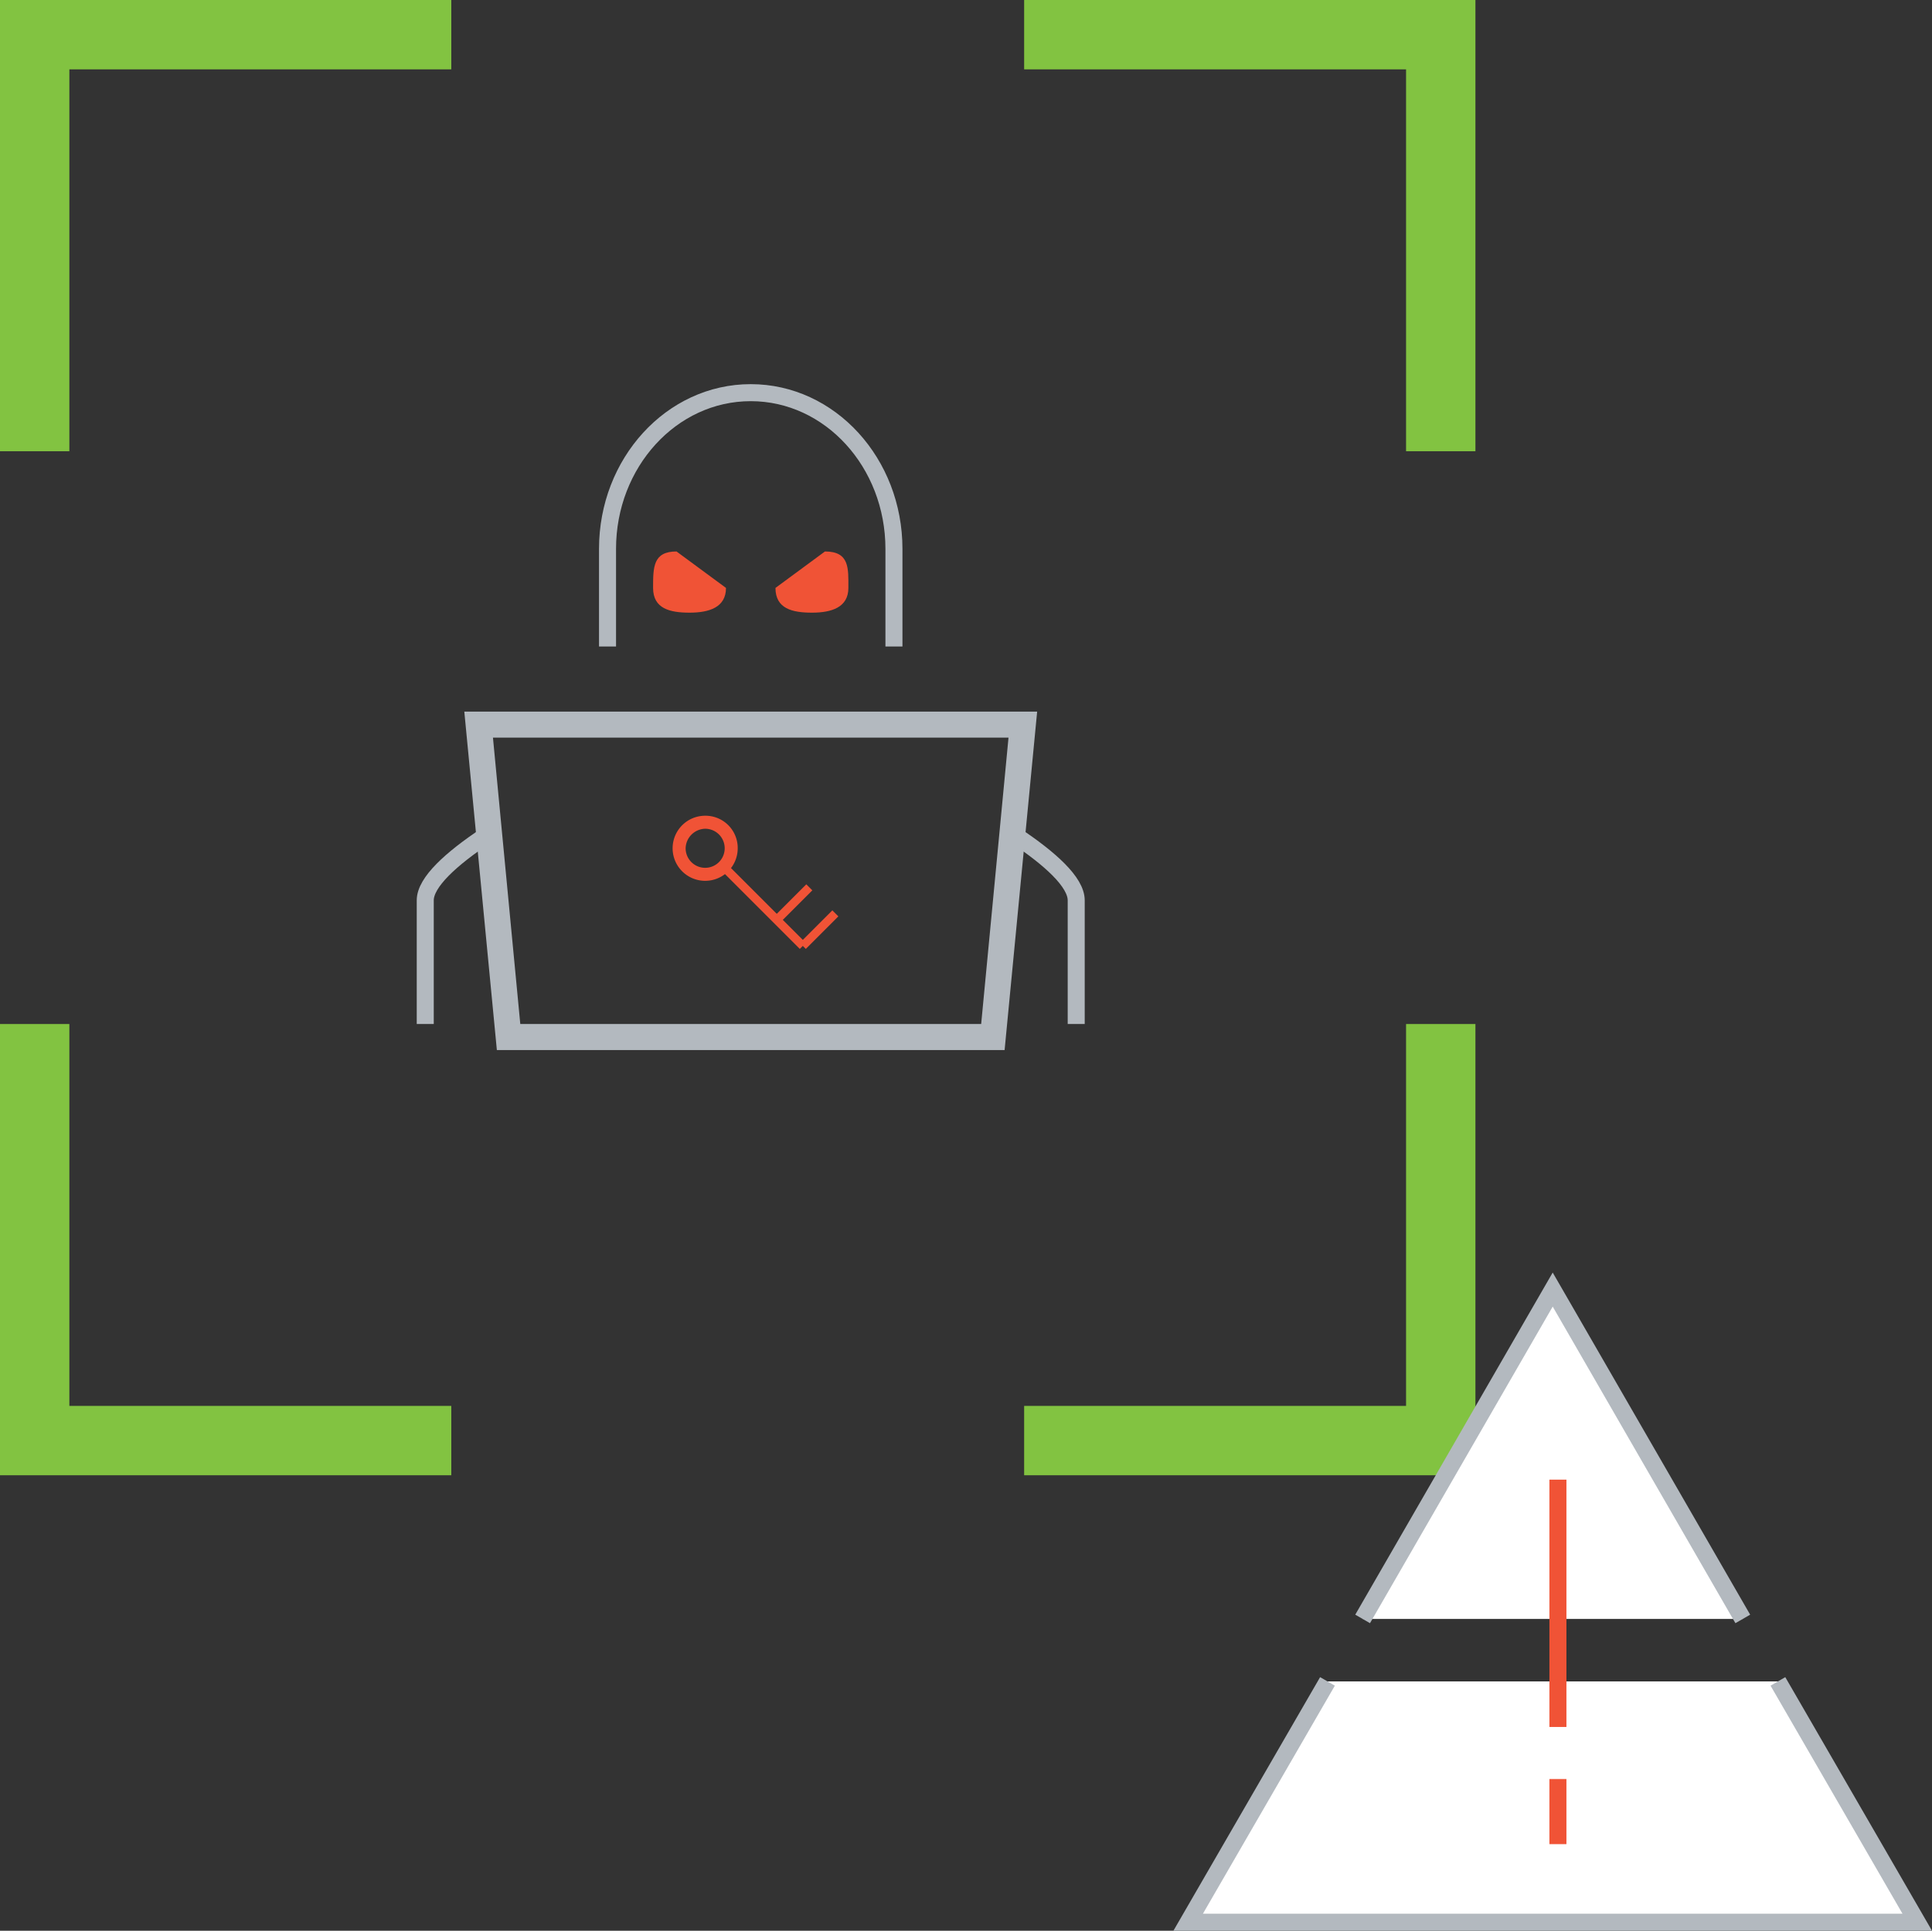
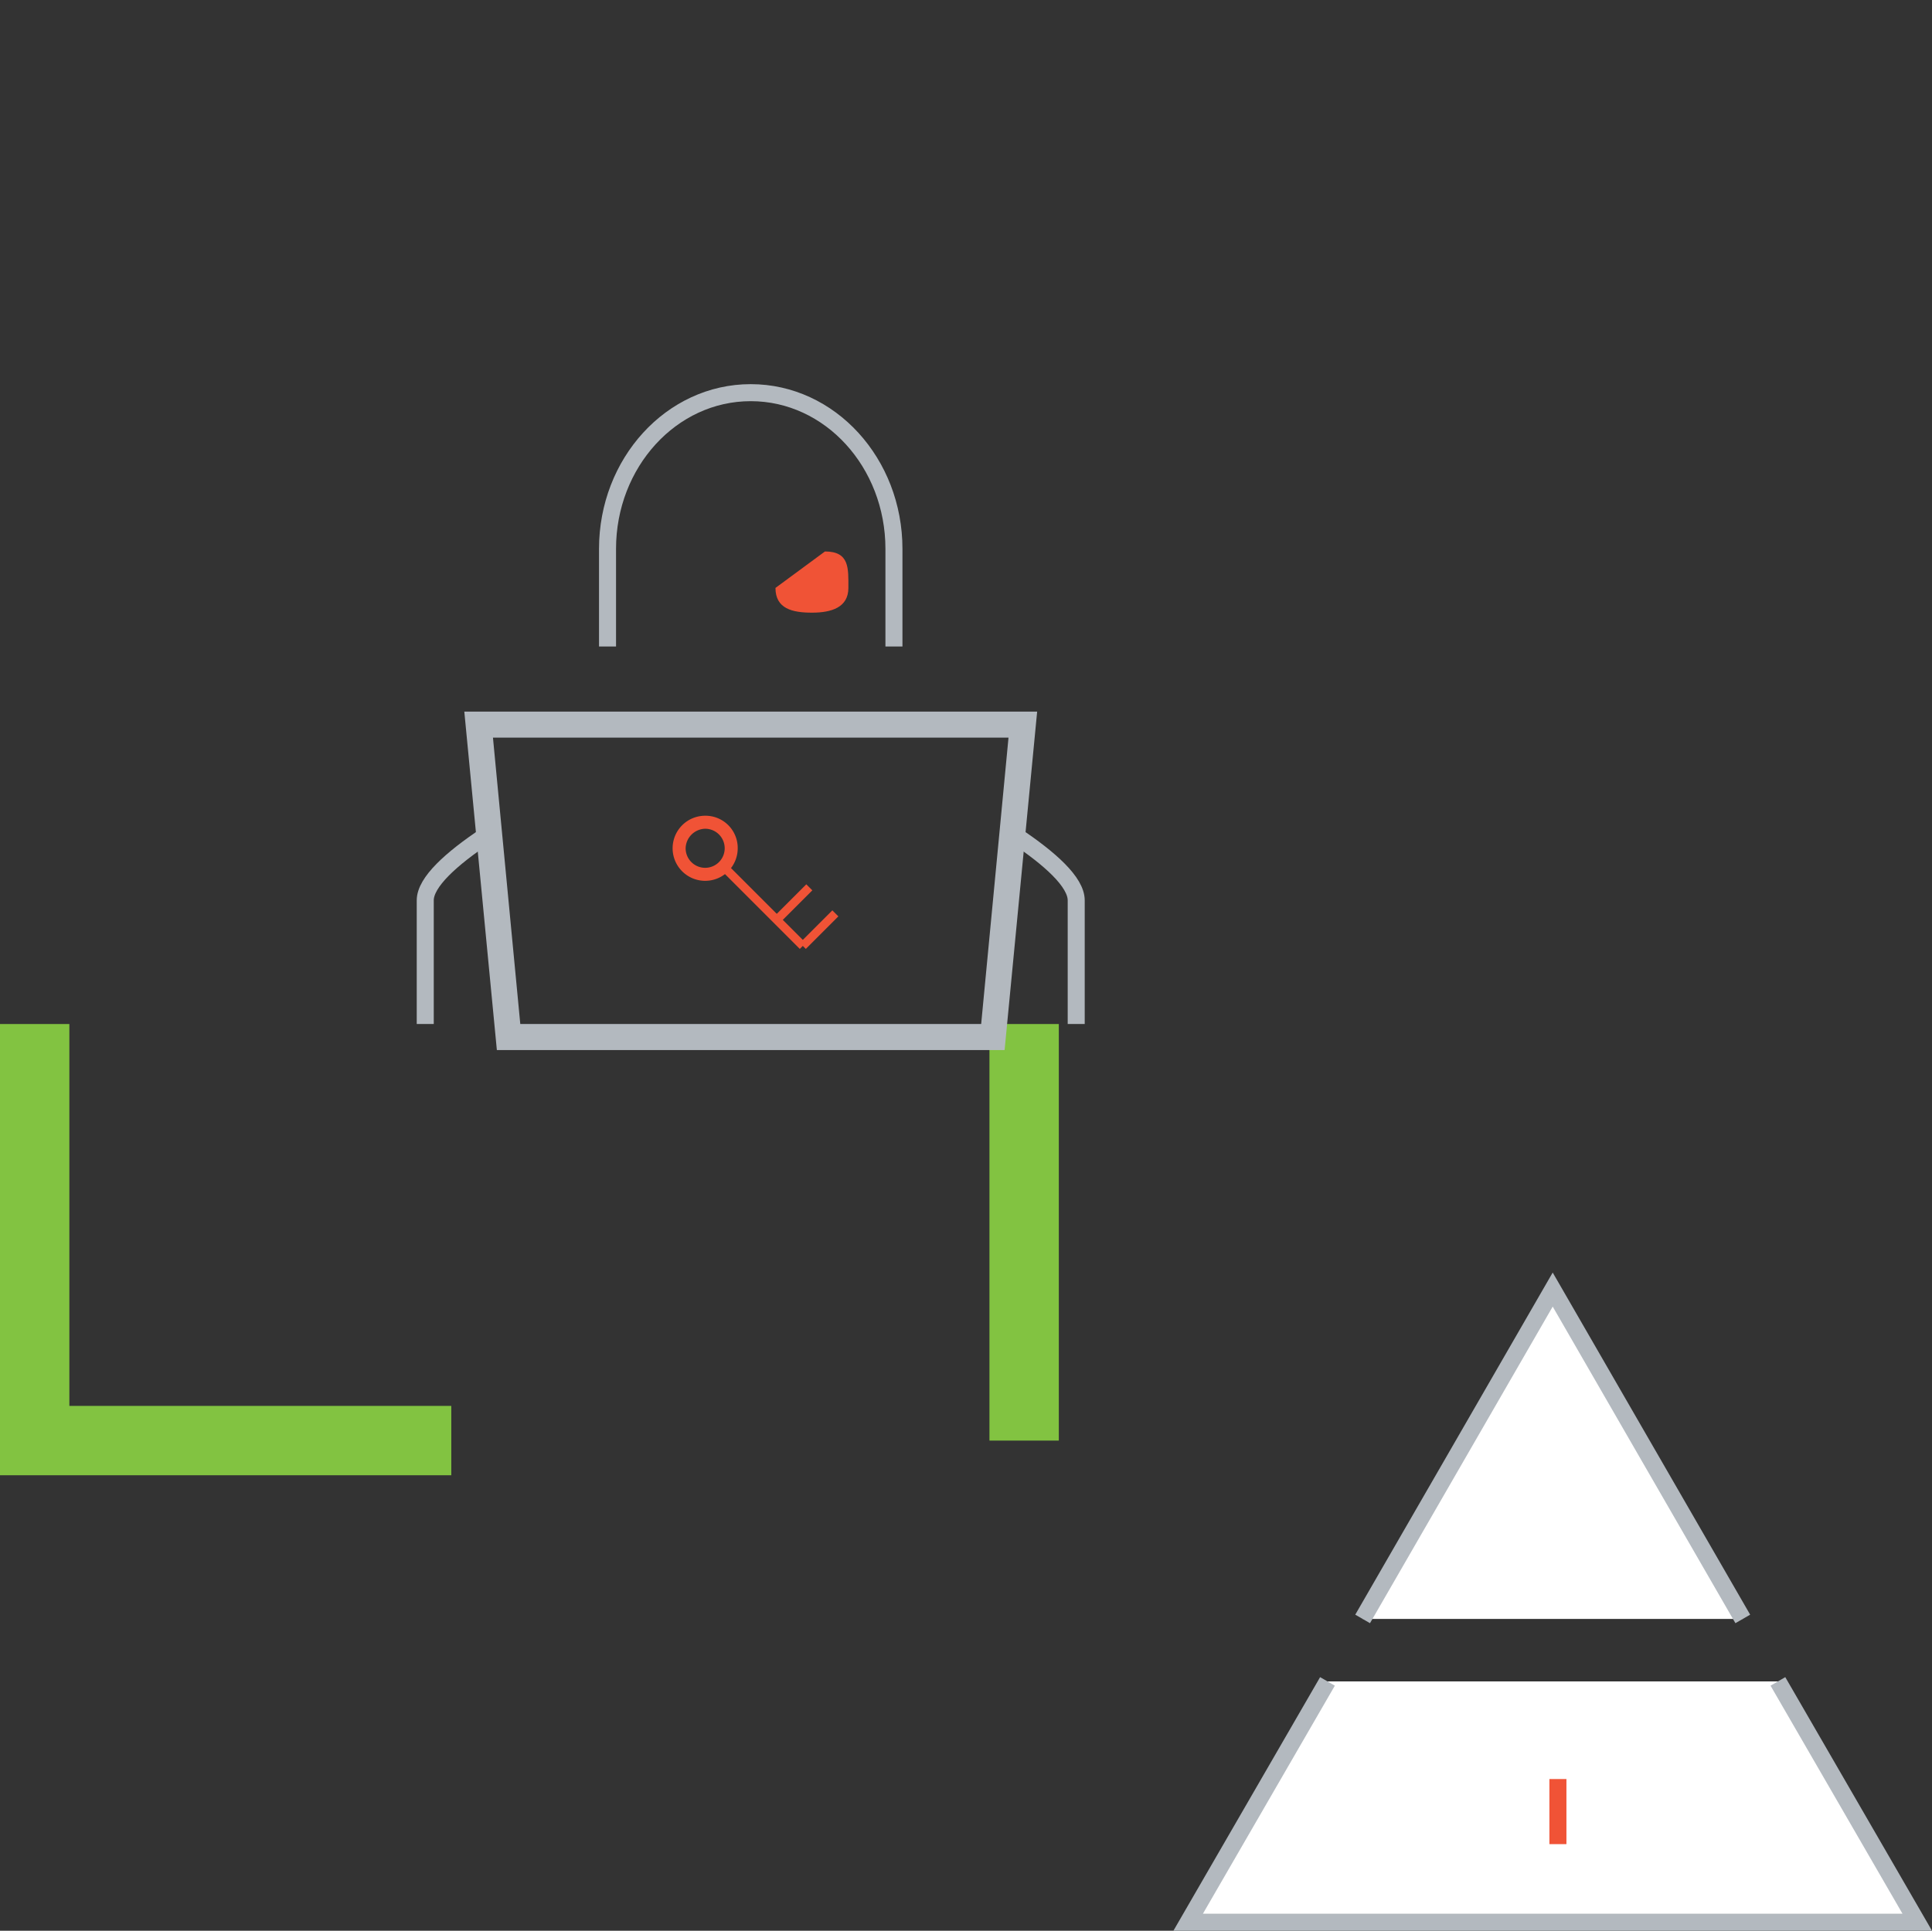
<svg xmlns="http://www.w3.org/2000/svg" width="227.029" height="226.908" viewBox="0 0 227.029 226.908">
  <rect x="0" y="0" width="227.029" height="226.908" fill="#333333" stroke="none" />
  <g id="img_detect" transform="translate(0.075 0.075)">
    <g id="Group_5560" data-name="Group 5560" transform="translate(4 4)">
-       <path id="Path_11357" data-name="Path 11357" d="M52.956,4H4V52.956" transform="translate(-4 -4)" fill="none" stroke="#82c341" stroke-width="8.15" />
-       <path id="Path_11358" data-name="Path 11358" d="M128.956,52.956V4H80" transform="translate(36.271 -4)" fill="none" stroke="#82c341" stroke-width="8.15" />
      <path id="Path_11359" data-name="Path 11359" d="M4,80v48.956H52.956" transform="translate(-4 36.271)" fill="none" stroke="#82c341" stroke-width="8.15" />
-       <path id="Path_11360" data-name="Path 11360" d="M80,128.956h48.956V80" transform="translate(36.271 36.271)" fill="none" stroke="#82c341" stroke-width="8.15" />
+       <path id="Path_11360" data-name="Path 11360" d="M80,128.956V80" transform="translate(36.271 36.271)" fill="none" stroke="#82c341" stroke-width="8.15" />
    </g>
    <g id="Group_5561" data-name="Group 5561" transform="translate(49.896 98.088)">
      <path id="Path_11361" data-name="Path 11361" d="M41.19,65.5C37.06,68.254,34,71.008,34,73.149V87.683" transform="translate(-34 -65.5)" fill="none" stroke="#b3b9bf" stroke-width="2" />
      <path id="Path_11362" data-name="Path 11362" d="M79.3,65.5c4.131,2.754,7.19,5.508,7.19,7.649V87.683" transform="translate(-9.996 -65.5)" fill="none" stroke="#b3b9bf" stroke-width="2" />
    </g>
    <path id="Path_11363" data-name="Path 11363" d="M81.657,61.333V49.859c0-10.1-7.5-18.359-16.829-18.359S48,39.761,48,49.859V61.333" transform="translate(23.315 14.572)" fill="none" stroke="#b3b9bf" stroke-width="2" />
    <path id="Path_11364" data-name="Path 11364" d="M100.949,59.06,97.736,92.717H43.578L40.366,59.06h60.583M104.315,56H37l3.825,39.777H100.49Z" transform="translate(17.486 27.554)" fill="#b3b9bf" />
    <path id="Path_11365" data-name="Path 11365" d="M66.714,43.7c2.907,0,2.754,1.989,2.754,4.284s-1.989,2.907-4.284,2.907S60.9,50.431,60.9,47.984Z" transform="translate(30.15 21.036)" fill="#f05336" />
-     <path id="Path_11366" data-name="Path 11366" d="M60.067,47.984c0,2.295-1.989,2.907-4.284,2.907S51.5,50.431,51.5,47.984s0-4.284,2.754-4.284Z" transform="translate(25.169 21.036)" fill="#f05336" />
    <g id="Group_5562" data-name="Group 5562" transform="translate(139.547 151.481)">
      <path id="Path_11367" data-name="Path 11367" d="M108.97,130.5,92.6,158.8h85.673L161.9,130.5" transform="translate(-92.6 -84.451)" fill="#fff" stroke="#b3b9bf" stroke-width="2" />
      <path id="Path_11368" data-name="Path 11368" d="M150.673,139.106,128.336,100.4,106,139.106" transform="translate(-85.5 -100.4)" fill="#fff" stroke="#b3b9bf" stroke-width="2" />
-       <line id="Line_3115" data-name="Line 3115" y2="29.068" transform="translate(43.449 22.336)" fill="none" stroke="#f05336" stroke-width="2" />
      <line id="Line_3116" data-name="Line 3116" y1="7.649" transform="translate(43.449 57.524)" fill="none" stroke="#f05336" stroke-width="2" />
    </g>
    <path id="Path_11369" data-name="Path 11369" d="M56.825,65.53a2.295,2.295,0,1,1-2.295,2.295,2.353,2.353,0,0,1,2.295-2.295m0-1.53a3.825,3.825,0,1,0,3.825,3.825A3.788,3.788,0,0,0,56.825,64Z" transform="translate(25.964 31.793)" fill="#f05336" />
    <line id="Line_3117" data-name="Line 3117" x2="9.179" y2="9.179" transform="translate(85.084 101.912)" fill="none" stroke="#f05336" stroke-width="1" />
    <line id="Line_3118" data-name="Line 3118" y1="3.825" x2="3.825" transform="translate(94.263 107.267)" fill="none" stroke="#f05336" stroke-width="1" />
    <line id="Line_3119" data-name="Line 3119" y1="3.825" x2="3.825" transform="translate(91.203 104.207)" fill="none" stroke="#f05336" stroke-width="1" />
  </g>
</svg>